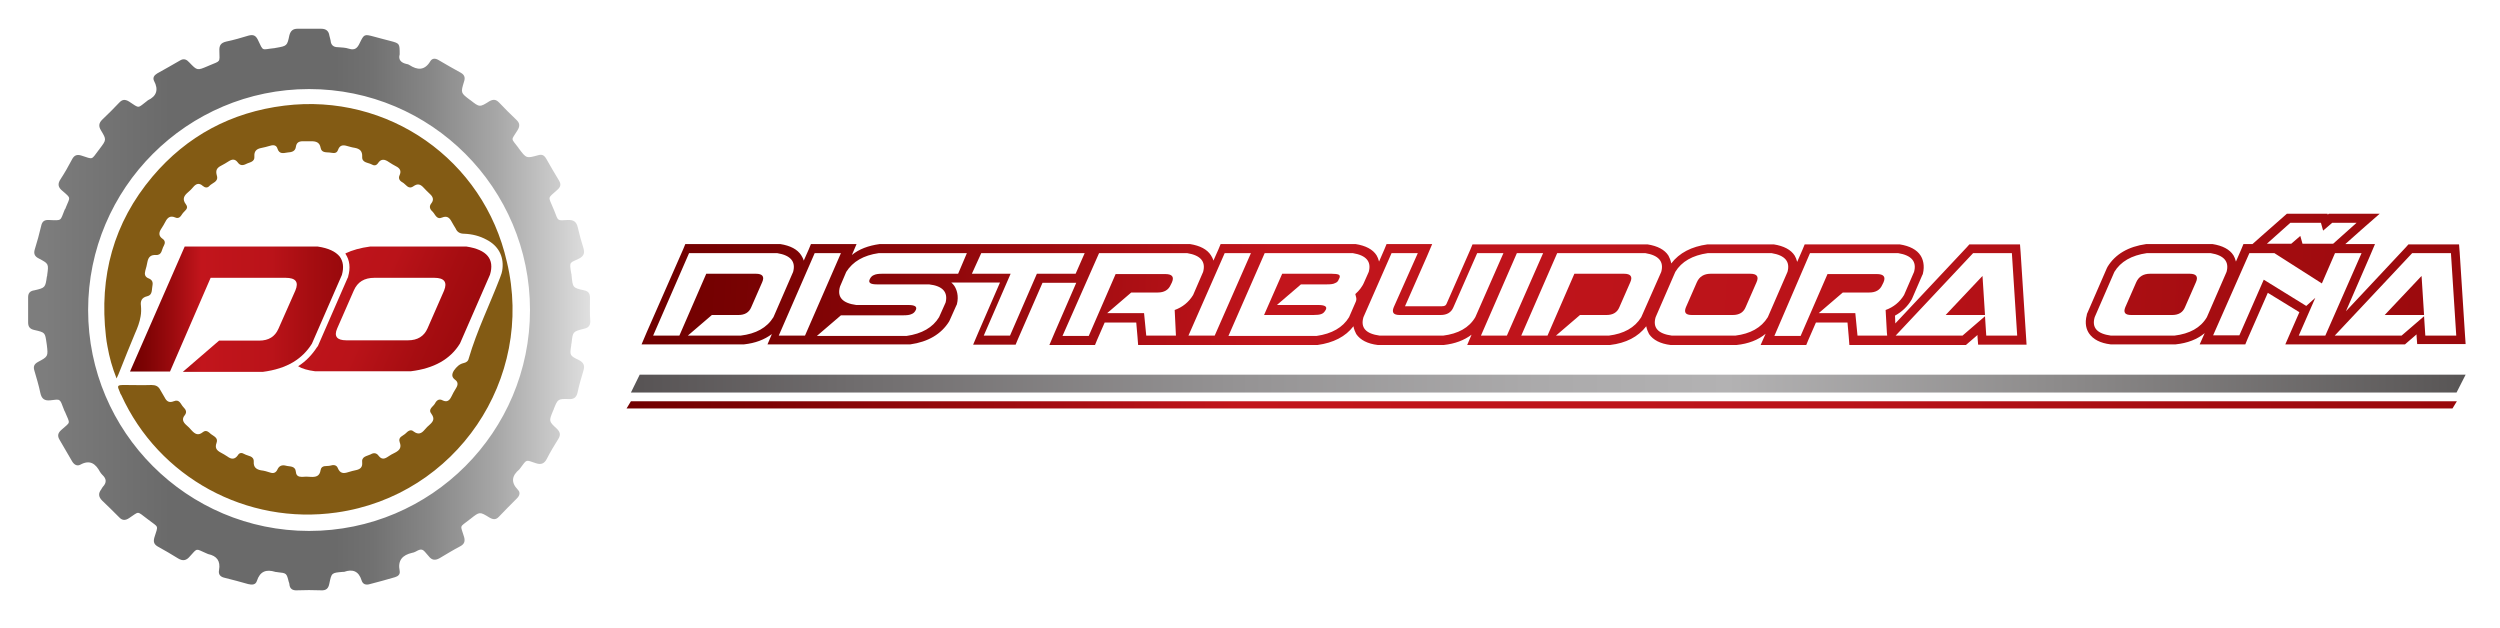
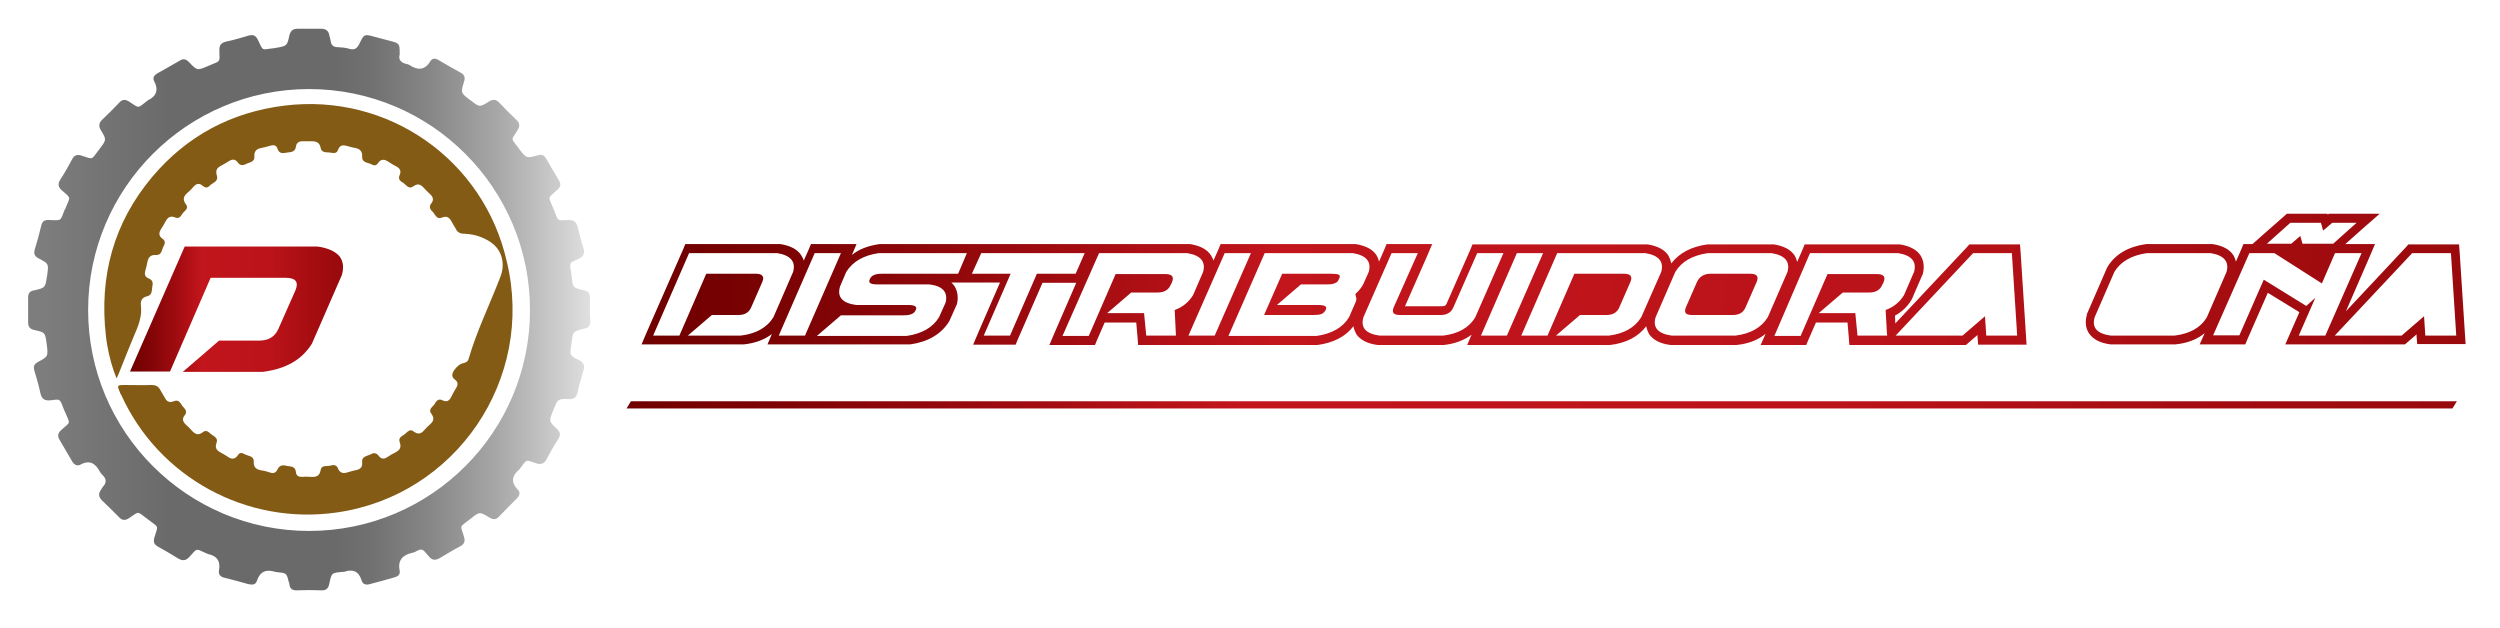
<svg xmlns="http://www.w3.org/2000/svg" version="1.1" id="Layer_1" x="0px" y="0px" viewBox="0 0 800 201" style="enable-background:new 0 0 800 201;" xml:space="preserve">
  <style type="text/css">
	.st0{fill:url(#SVGID_1_);}
	.st1{fill:url(#SVGID_2_);}
	.st2{fill:url(#SVGID_3_);}
	.st3{fill:url(#SVGID_4_);}
	.st4{fill:url(#SVGID_5_);}
	.st5{fill:url(#SVGID_6_);}
	.st6{fill:url(#SVGID_7_);}
	.st7{fill:url(#SVGID_8_);}
	.st8{fill:url(#SVGID_9_);}
	.st9{fill:url(#SVGID_10_);}
	.st10{fill:#835B14;}
	.st11{fill:url(#SVGID_11_);}
	.st12{fill:url(#SVGID_12_);}
	.st13{fill:url(#SVGID_13_);}
	.st14{fill:url(#SVGID_14_);}
</style>
  <g>
    <g>
      <linearGradient id="SVGID_1_" gradientUnits="userSpaceOnUse" x1="213.927" y1="67.764" x2="794.583" y2="104.133">
        <stop offset="0" style="stop-color:#710000" />
        <stop offset="7.367647e-02" style="stop-color:#7D0304" />
        <stop offset="0.207" style="stop-color:#9D0B0F" />
        <stop offset="0.335" style="stop-color:#C2151C" />
        <stop offset="0.666" style="stop-color:#BA1319" />
        <stop offset="0.845" style="stop-color:#A60D11" />
        <stop offset="1" style="stop-color:#99090C" />
      </linearGradient>
      <path class="st0" d="M643.8,81l1.7,26.4h0L643.8,81z M635.2,101.2L635.2,101.2l-7.2,6.2L635.2,101.2z M632.8,107.1L632.8,107.1    l0,0.5L632.8,107.1L632.8,107.1z" />
      <linearGradient id="SVGID_2_" gradientUnits="userSpaceOnUse" x1="213.105" y1="80.89" x2="793.761" y2="117.26">
        <stop offset="0" style="stop-color:#710000" />
        <stop offset="7.367647e-02" style="stop-color:#7D0304" />
        <stop offset="0.207" style="stop-color:#9D0B0F" />
        <stop offset="0.335" style="stop-color:#C2151C" />
        <stop offset="0.666" style="stop-color:#BA1319" />
        <stop offset="0.845" style="stop-color:#A60D11" />
        <stop offset="1" style="stop-color:#99090C" />
      </linearGradient>
      <path class="st1" d="M648.3,107.2l-1.7-26.4l-0.2-2.6h-16.2l-0.8,0.9l-22.9,24.4l-0.1-2.5c2.2-1.2,4-2.9,5.3-5.1l0.1-0.2l0.1-0.2    l3.2-7.4l0.1-0.2l0.1-0.2c0.7-2.8,0-4.8-0.7-5.9c-1.2-1.9-3.5-3.1-6.7-3.6l-0.2,0h-30.2l-0.7,1.7l-1.7,3.9c-0.2-0.8-0.5-1.5-0.8-2    c-1.2-1.9-3.5-3.1-6.7-3.6l-0.2,0h-20.8l-0.2,0c-5.1,0.7-9,2.7-11.6,6.1c-0.2-1.1-0.6-1.9-0.9-2.5c-1.2-1.9-3.5-3.1-6.7-3.6    l-0.2,0h-55.8l-0.7,1.7l-7.6,17.3c-0.2,0.4-0.4,0.8-1.5,0.8h-11.8l7-15.9l1.7-4h-14.6l-0.7,1.7l-1.7,3.9c-0.2-0.8-0.5-1.5-0.8-2    c-1.2-1.9-3.5-3.1-6.7-3.6l-0.2,0h-43l-0.7,1.7l-1.6,3.6c-0.2-0.7-0.5-1.2-0.8-1.7c-1.2-1.9-3.5-3.1-6.7-3.6l-0.2,0h-98.9l-0.2,0    c-3.6,0.5-6.6,1.6-8.9,3.5l1.5-3.5h-14.6l-0.7,1.7l-1.6,3.6c-0.2-0.7-0.5-1.2-0.8-1.7c-1.2-1.9-3.5-3.1-6.7-3.6l-0.2,0h-30.2    l-0.7,1.7l-11.6,26.4l-1.7,4h32.6l0.2,0c3.6-0.4,6.5-1.5,8.9-3.3l-1.4,3.3h45.5l0.2,0c5.7-0.8,9.9-3.3,12.4-7.3l0.1-0.2l0.1-0.2    l2.1-4.7l0.1-0.2l0.1-0.2c0.7-2.8-0.1-4.8-0.8-5.9c-0.3-0.4-0.6-0.8-1-1.1h15.6l-6.9,15.9l-1.7,4H325l0.7-1.7l7.9-18.1h10.8    l-6.9,15.9l-1.7,4h14.6l0.7-1.7l2.4-5.5h10.1l0.4,4.6l0.2,2.6h57.2l0.2,0c5.1-0.7,9-2.7,11.5-6c0.2,1.1,0.6,1.9,0.9,2.5    c1.3,1.9,3.6,3.1,6.9,3.5l0.2,0h20.7l0.2,0c3.6-0.4,6.5-1.5,8.9-3.3l-1.4,3.3H515l0.2,0c5.1-0.6,9-2.6,11.6-6    c0.2,1.1,0.6,1.9,0.9,2.5c1.3,1.9,3.6,3.1,6.9,3.5l0.2,0h20.7l0.2,0c3.8-0.4,6.9-1.6,9.3-3.6l-1.6,3.6h14.6l0.7-1.7l2.4-5.5h10.1    l0.4,4.6l0.2,2.6h37.3l0.8-0.7l2.9-2.5h0l0,0.5l0.2,2.6h15.5L648.3,107.2z M237,107.4h-16.9l7.7-6.6h8.5c2,0,3.4-0.8,4.1-2.5    l3.5-8c0.8-1.8,0.1-2.7-2-2.7H226l-8.6,19.8h-8.4L220.5,81h28.2c4.3,0.7,6,2.7,5.1,6l-6.3,14.5C245.4,104.9,241.9,106.8,237,107.4    z M257.6,107.4h-8.4L260.7,81h8.4l-11.2,25.7L257.6,107.4z M306.6,87.6h-24.3c-1.1,0-2,0.1-2.6,0.4c-0.6,0.2-1.1,0.7-1.4,1.4    c-0.5,1.1,0.3,1.6,2.3,1.6h16.7c4.4,0.5,6.1,2.5,5.3,5.8l-2.1,4.7c-2,3.3-5.5,5.3-10.4,6h-28.7l7.7-6.6h20c1.1,0,2-0.1,2.6-0.4    c0.6-0.2,1.1-0.7,1.4-1.4c0.4-1-0.4-1.5-2.4-1.5h-16.7c-4.4-0.6-6.2-2.5-5.2-5.9l2-4.7c2.1-3.3,5.5-5.3,10.4-6h28.2L306.6,87.6z     M344.2,87.6h-12.4l-8.6,19.8h-8.4l8.6-19.8h-12.4L314,81h33.1L344.2,87.6z M366.8,107.4l-0.7-7.2h-11.8l7.7-6.6h8.5    c2,0,3.4-0.8,4.1-2.4l0.4-0.8c0.8-1.8,0.1-2.7-2.1-2.7h-15.9l-8.6,19.8h-8.4L351.7,81h28.2c4.3,0.7,6,2.7,5.1,6l-3.2,7.4    c-1.4,2.3-3.4,3.9-5.9,4.8l0.4,8.2H366.8z M380.3,107.4L391.9,81h8.4l-11.6,26.4H380.3z M433.7,94.1c0.1,0.4,0.2,0.8,0.3,1.2    c0.1,0.5,0,1-0.3,1.6l-2,4.6c-2,3.3-5.5,5.3-10.4,6h-28.2L404.7,81h28.2c4.3,0.7,6,2.7,5.1,6l-1.6,3.6c-0.3,0.7-0.7,1.2-1.1,1.8    C434.9,92.9,434.4,93.5,433.7,94.1z M461.8,107.4h-20.3c-4.4-0.6-6.2-2.5-5.2-5.9l9-20.5h8.4L446,98.3c-0.7,1.7-0.1,2.5,1.9,2.5    H461c2,0,3.4-0.8,4.1-2.5l7.6-17.3h8.4l-9,20.5C470.1,104.9,466.6,106.8,461.8,107.4z M473.9,107.4L485.4,81h8.4l-11.6,26.4H473.9    z M525.2,101.5c-2.1,3.4-5.6,5.3-10.4,5.9h-16.9l7.7-6.6h8.5c2,0,3.4-0.8,4.1-2.5l3.5-8c0.8-1.8,0.1-2.7-2-2.7h-15.9l-8.6,19.8    h-8.4L498.3,81h28.2c4.3,0.7,6,2.7,5.1,6L525.2,101.5z M555.3,107.4H535c-4.4-0.6-6.2-2.5-5.2-5.9l6.3-14.5c2-3.3,5.5-5.3,10.4-6    h20.4c4.3,0.7,6,2.7,5.1,6l-6.3,14.5C563.6,104.9,560.1,106.8,555.3,107.4z M594.4,107.4l-0.7-7.2H582l7.7-6.6h8.5    c2,0,3.4-0.8,4.1-2.4l0.4-0.8c0.8-1.8,0.1-2.7-2.1-2.7h-15.8l-8.6,19.8h-8.4L579.2,81h28.2c4.3,0.7,6,2.7,5.1,6l-3.2,7.4    c-1.4,2.3-3.4,3.9-5.9,4.8l0.4,7.2l0.1,1H594.4z M635.6,107.4l-0.4-6.2l-7.2,6.2h-21.4L631.4,81h12.4l1.7,26.4H635.6z" />
      <linearGradient id="SVGID_3_" gradientUnits="userSpaceOnUse" x1="213.066" y1="81.513" x2="793.722" y2="117.883">
        <stop offset="0" style="stop-color:#710000" />
        <stop offset="7.367647e-02" style="stop-color:#7D0304" />
        <stop offset="0.207" style="stop-color:#9D0B0F" />
        <stop offset="0.335" style="stop-color:#C2151C" />
        <stop offset="0.666" style="stop-color:#BA1319" />
        <stop offset="0.845" style="stop-color:#A60D11" />
        <stop offset="1" style="stop-color:#99090C" />
      </linearGradient>
      <path class="st2" d="M428.4,87.9c-0.4-0.2-1.2-0.3-2.3-0.3h-15.8l-5.8,13.2h15.8c1.1,0,2-0.1,2.5-0.3c0.6-0.2,1-0.6,1.4-1.3    l0.1-0.2c0.4-0.9-0.4-1.4-2.4-1.4h-13.3l7.7-6.6h8.3c1.2,0,2.1-0.1,2.6-0.4c0.6-0.2,1-0.6,1.2-1.2    C428.9,88.6,428.8,88.1,428.4,87.9z M428.4,87.9c-0.4-0.2-1.2-0.3-2.3-0.3h-15.8l-5.8,13.2h15.8c1.1,0,2-0.1,2.5-0.3    c0.6-0.2,1-0.6,1.4-1.3l0.1-0.2c0.4-0.9-0.4-1.4-2.4-1.4h-13.3l7.7-6.6h8.3c1.2,0,2.1-0.1,2.6-0.4c0.6-0.2,1-0.6,1.2-1.2    C428.9,88.6,428.8,88.1,428.4,87.9z M428.4,87.9c-0.4-0.2-1.2-0.3-2.3-0.3h-15.8l-5.8,13.2h15.8c1.1,0,2-0.1,2.5-0.3    c0.6-0.2,1-0.6,1.4-1.3l0.1-0.2c0.4-0.9-0.4-1.4-2.4-1.4h-13.3l7.7-6.6h8.3c1.2,0,2.1-0.1,2.6-0.4c0.6-0.2,1-0.6,1.2-1.2    C428.9,88.6,428.8,88.1,428.4,87.9z M428.4,87.9c-0.4-0.2-1.2-0.3-2.3-0.3h-15.8l-5.8,13.2h15.8c1.1,0,2-0.1,2.5-0.3    c0.6-0.2,1-0.6,1.4-1.3l0.1-0.2c0.4-0.9-0.4-1.4-2.4-1.4h-13.3l7.7-6.6h8.3c1.2,0,2.1-0.1,2.6-0.4c0.6-0.2,1-0.6,1.2-1.2    C428.9,88.6,428.8,88.1,428.4,87.9z M428.4,87.9c-0.4-0.2-1.2-0.3-2.3-0.3h-15.8l-5.8,13.2h15.8c1.1,0,2-0.1,2.5-0.3    c0.6-0.2,1-0.6,1.4-1.3l0.1-0.2c0.4-0.9-0.4-1.4-2.4-1.4h-13.3l7.7-6.6h8.3c1.2,0,2.1-0.1,2.6-0.4c0.6-0.2,1-0.6,1.2-1.2    C428.9,88.6,428.8,88.1,428.4,87.9z M428.4,87.9c-0.4-0.2-1.2-0.3-2.3-0.3h-15.8l-5.8,13.2h15.8c1.1,0,2-0.1,2.5-0.3    c0.6-0.2,1-0.6,1.4-1.3l0.1-0.2c0.4-0.9-0.4-1.4-2.4-1.4h-13.3l7.7-6.6h8.3c1.2,0,2.1-0.1,2.6-0.4c0.6-0.2,1-0.6,1.2-1.2    C428.9,88.6,428.8,88.1,428.4,87.9z M428.4,87.9c-0.4-0.2-1.2-0.3-2.3-0.3h-15.8l-5.8,13.2h15.8c1.1,0,2-0.1,2.5-0.3    c0.6-0.2,1-0.6,1.4-1.3l0.1-0.2c0.4-0.9-0.4-1.4-2.4-1.4h-13.3l7.7-6.6h8.3c1.2,0,2.1-0.1,2.6-0.4c0.6-0.2,1-0.6,1.2-1.2    C428.9,88.6,428.8,88.1,428.4,87.9z M428.4,87.9c-0.4-0.2-1.2-0.3-2.3-0.3h-15.8l-5.8,13.2h15.8c1.1,0,2-0.1,2.5-0.3    c0.6-0.2,1-0.6,1.4-1.3l0.1-0.2c0.4-0.9-0.4-1.4-2.4-1.4h-13.3l7.7-6.6h8.3c1.2,0,2.1-0.1,2.6-0.4c0.6-0.2,1-0.6,1.2-1.2    C428.9,88.6,428.8,88.1,428.4,87.9z M428.4,87.9c-0.4-0.2-1.2-0.3-2.3-0.3h-15.8l-5.8,13.2h15.8c1.1,0,2-0.1,2.5-0.3    c0.6-0.2,1-0.6,1.4-1.3l0.1-0.2c0.4-0.9-0.4-1.4-2.4-1.4h-13.3l7.7-6.6h8.3c1.2,0,2.1-0.1,2.6-0.4c0.6-0.2,1-0.6,1.2-1.2    C428.9,88.6,428.8,88.1,428.4,87.9z" />
      <linearGradient id="SVGID_4_" gradientUnits="userSpaceOnUse" x1="213.595" y1="73.075" x2="794.251" y2="109.444">
        <stop offset="0" style="stop-color:#710000" />
        <stop offset="7.367647e-02" style="stop-color:#7D0304" />
        <stop offset="0.207" style="stop-color:#9D0B0F" />
        <stop offset="0.335" style="stop-color:#C2151C" />
        <stop offset="0.666" style="stop-color:#BA1319" />
        <stop offset="0.845" style="stop-color:#A60D11" />
        <stop offset="1" style="stop-color:#99090C" />
      </linearGradient>
      <path class="st3" d="M560.1,87.6h-12.7c-2.1,0-3.6,0.9-4.4,2.7l-3.5,8c-0.7,1.7-0.1,2.5,1.9,2.5h13.1c2,0,3.4-0.8,4.1-2.5l3.5-8    C562.9,88.5,562.2,87.6,560.1,87.6z M560.1,87.6h-12.7c-2.1,0-3.6,0.9-4.4,2.7l-3.5,8c-0.7,1.7-0.1,2.5,1.9,2.5h13.1    c2,0,3.4-0.8,4.1-2.5l3.5-8C562.9,88.5,562.2,87.6,560.1,87.6z M560.1,87.6h-12.7c-2.1,0-3.6,0.9-4.4,2.7l-3.5,8    c-0.7,1.7-0.1,2.5,1.9,2.5h13.1c2,0,3.4-0.8,4.1-2.5l3.5-8C562.9,88.5,562.2,87.6,560.1,87.6z M560.1,87.6h-12.7    c-2.1,0-3.6,0.9-4.4,2.7l-3.5,8c-0.7,1.7-0.1,2.5,1.9,2.5h13.1c2,0,3.4-0.8,4.1-2.5l3.5-8C562.9,88.5,562.2,87.6,560.1,87.6z     M560.1,87.6h-12.7c-2.1,0-3.6,0.9-4.4,2.7l-3.5,8c-0.7,1.7-0.1,2.5,1.9,2.5h13.1c2,0,3.4-0.8,4.1-2.5l3.5-8    C562.9,88.5,562.2,87.6,560.1,87.6z" />
      <linearGradient id="SVGID_5_" gradientUnits="userSpaceOnUse" x1="214.144" y1="64.305" x2="794.8" y2="100.674">
        <stop offset="0" style="stop-color:#710000" />
        <stop offset="7.367647e-02" style="stop-color:#7D0304" />
        <stop offset="0.207" style="stop-color:#9D0B0F" />
        <stop offset="0.335" style="stop-color:#C2151C" />
        <stop offset="0.666" style="stop-color:#BA1319" />
        <stop offset="0.845" style="stop-color:#A60D11" />
        <stop offset="1" style="stop-color:#99090C" />
      </linearGradient>
-       <path class="st4" d="M700.7,87.6H688c-2.1,0-3.6,0.9-4.4,2.7l-3.5,8c-0.7,1.7-0.1,2.5,1.9,2.5h13.1c2,0,3.4-0.8,4.1-2.5l3.5-8    C703.5,88.5,702.8,87.6,700.7,87.6z M700.7,87.6H688c-2.1,0-3.6,0.9-4.4,2.7l-3.5,8c-0.7,1.7-0.1,2.5,1.9,2.5h13.1    c2,0,3.4-0.8,4.1-2.5l3.5-8C703.5,88.5,702.8,87.6,700.7,87.6z M700.7,87.6H688c-2.1,0-3.6,0.9-4.4,2.7l-3.5,8    c-0.7,1.7-0.1,2.5,1.9,2.5h13.1c2,0,3.4-0.8,4.1-2.5l3.5-8C703.5,88.5,702.8,87.6,700.7,87.6z" />
      <linearGradient id="SVGID_6_" gradientUnits="userSpaceOnUse" x1="214.553" y1="57.77" x2="795.209" y2="94.139">
        <stop offset="0" style="stop-color:#710000" />
        <stop offset="7.367647e-02" style="stop-color:#7D0304" />
        <stop offset="0.207" style="stop-color:#9D0B0F" />
        <stop offset="0.335" style="stop-color:#C2151C" />
        <stop offset="0.666" style="stop-color:#BA1319" />
        <stop offset="0.845" style="stop-color:#A60D11" />
        <stop offset="1" style="stop-color:#99090C" />
      </linearGradient>
      <path class="st5" d="M788.8,107.2l-1.7-26.4l-0.2-2.6h-16.2l-0.8,0.9l-19.2,20.5l7.6-17.5l1.7-4h-9.5l5.4-4.8l5.6-4.9h-16.3    l-0.3,0.3l-0.1-0.3h-13l-0.8,0.7l-7.5,6.6l-2.7,2.4h-2.9l-0.7,1.7l-1.7,3.9c-0.2-0.8-0.5-1.5-0.8-2c-1.2-1.9-3.5-3.1-6.7-3.6    l-0.2,0h-20.8l-0.2,0c-5.7,0.8-9.9,3.2-12.4,7.3l-0.1,0.2l-0.1,0.2l-6.3,14.5l-0.1,0.2l0,0.2c-0.8,2.9-0.1,4.8,0.7,6    c1.3,1.9,3.6,3.1,6.9,3.5l0.2,0H696l0.2,0c3.8-0.4,6.9-1.6,9.3-3.6l-1.6,3.6h14.6l0.7-1.7l6.5-14.8l10.1,6.2l-2.8,6.4l-1.7,3.9    h38.3l0.8-0.7l2.9-2.5l0,0.5l0.2,2.6H789L788.8,107.2z M732.9,71.3h9.8l0.7,2.5l2.9-2.5h7.8l-7.5,6.7h-9.8l-0.7-2.5l-2.9,2.5h-7.8    L732.9,71.3z M695.8,107.4h-20.3c-4.4-0.6-6.2-2.5-5.2-5.9l6.3-14.5c2-3.3,5.5-5.3,10.4-6h20.4c4.3,0.7,6,2.7,5.1,6l-6.3,14.5    C704.2,104.9,700.7,106.8,695.8,107.4z M744.1,107.4h-8.5l5.3-12.1l-2.9,2.6l-13.6-8.4l-7.8,17.8h-8.4L719.8,81h8l15.2,9.7    l4.2-9.7h8.5l-10.9,24.8L744.1,107.4z M776.1,107.4l-0.4-6.2l-7.2,6.2h-21.4l0.1-0.1L771.9,81h12.4l1.7,26.4H776.1z" />
      <linearGradient id="SVGID_7_" gradientUnits="userSpaceOnUse" x1="213.54" y1="73.942" x2="742.292" y2="107.061">
        <stop offset="0" style="stop-color:#710000" />
        <stop offset="7.367647e-02" style="stop-color:#7D0304" />
        <stop offset="0.207" style="stop-color:#9D0B0F" />
        <stop offset="0.335" style="stop-color:#C2151C" />
        <stop offset="0.666" style="stop-color:#BA1319" />
        <stop offset="0.845" style="stop-color:#A60D11" />
        <stop offset="1" style="stop-color:#99090C" />
      </linearGradient>
      <path class="st6" d="M747.2,107.4L747.2,107.4L747.2,107.4L747.2,107.4z" />
      <linearGradient id="SVGID_8_" gradientUnits="userSpaceOnUse" x1="214.427" y1="59.791" x2="795.083" y2="96.161">
        <stop offset="0" style="stop-color:#710000" />
        <stop offset="7.367647e-02" style="stop-color:#7D0304" />
        <stop offset="0.207" style="stop-color:#9D0B0F" />
        <stop offset="0.335" style="stop-color:#C2151C" />
        <stop offset="0.666" style="stop-color:#BA1319" />
        <stop offset="0.845" style="stop-color:#A60D11" />
        <stop offset="1" style="stop-color:#99090C" />
      </linearGradient>
-       <path class="st7" d="M774.9,88.3l-11.8,12.5h12.6L774.9,88.3z M774.9,88.3l-11.8,12.5h12.6L774.9,88.3z M774.9,88.3l-11.8,12.5    h12.6L774.9,88.3z M774.9,88.3l-11.8,12.5h12.6L774.9,88.3z M774.9,88.3l-11.8,12.5h12.6L774.9,88.3z" />
      <linearGradient id="SVGID_9_" gradientUnits="userSpaceOnUse" x1="213.957" y1="67.286" x2="794.611" y2="103.655">
        <stop offset="0" style="stop-color:#710000" />
        <stop offset="7.367647e-02" style="stop-color:#7D0304" />
        <stop offset="0.207" style="stop-color:#9D0B0F" />
        <stop offset="0.335" style="stop-color:#C2151C" />
        <stop offset="0.666" style="stop-color:#BA1319" />
        <stop offset="0.845" style="stop-color:#A60D11" />
        <stop offset="1" style="stop-color:#99090C" />
      </linearGradient>
-       <path class="st8" d="M646.6,80.8l-0.2-2.6h0L646.6,80.8l1.7,26.4L646.6,80.8z M635.2,101.2L635.2,101.2l0.4,6.2h0L635.2,101.2    L635.2,101.2z M622.6,100.8h12.6l-0.8-12.5L622.6,100.8z M632.8,107.1L632.8,107.1l-2.9,2.5L632.8,107.1z M606.6,107.4    L606.6,107.4L631.4,81L606.6,107.4z M634.4,88.3l-11.8,12.5h12.6L634.4,88.3z M634.4,88.3l-11.8,12.5h12.6L634.4,88.3z" />
    </g>
  </g>
  <linearGradient id="SVGID_10_" gradientUnits="userSpaceOnUse" x1="9" y1="99.147" x2="188.81" y2="99.147">
    <stop offset="3.104970e-02" style="stop-color:#7D7D7D" />
    <stop offset="7.231137e-02" style="stop-color:#797979" />
    <stop offset="0.254" style="stop-color:#6A6A6A" />
    <stop offset="0.546" style="stop-color:#6A6A6A" />
    <stop offset="0.613" style="stop-color:#717171" />
    <stop offset="0.713" style="stop-color:#868686" />
    <stop offset="0.834" style="stop-color:#A7A7A7" />
    <stop offset="0.969" style="stop-color:#D5D5D5" />
    <stop offset="1" style="stop-color:#E0E0E0" />
  </linearGradient>
  <path class="st9" d="M188.8,95.3c0-1.4-0.5-2.1-1.9-2.4c-3.7-0.8-3.6-0.9-4-4.8c0-0.2,0-0.4-0.1-0.6c-0.7-4-0.4-3.3,2.4-4.7  c1.6-0.8,2-1.8,1.5-3.4c-0.7-2.2-1.3-4.4-1.8-6.6c-0.4-1.8-1.3-2.5-3.2-2.4c-3.5,0.2-3,0.4-4.3-2.9c-0.1-0.2-0.2-0.5-0.3-0.7  c-1.7-4.2-2-3.1,1.3-6.1c1-0.9,1.2-1.7,0.5-2.9c-1.4-2.3-2.8-4.7-4.1-7c-0.7-1.2-1.4-1.5-2.7-1.1c-3.6,1-3.7,1-6-2.1  c-0.1-0.1-0.2-0.2-0.2-0.3c-2.5-3.3-2.4-2.2-0.3-5.6c0.8-1.3,0.8-2.3-0.4-3.4c-1.9-1.8-3.7-3.6-5.5-5.5c-1-1-1.8-1.1-3.1-0.4  c-3.1,2-3.2,1.9-6-0.3c-0.1-0.1-0.2-0.1-0.3-0.2c-2.9-2.2-2.9-2.2-1.8-5.8c0.4-1.2,0.2-2.1-1-2.8c-2.4-1.3-4.8-2.7-7.2-4.1  c-1-0.6-2-0.6-2.6,0.4c-1.8,3-4.1,2.9-6.7,1.2c-0.3-0.2-0.6-0.3-0.8-0.3c-1.9-0.4-2.8-1.4-2.3-3.1c0-3.5,0-3.5-3-4.3  c-1.8-0.5-3.6-0.9-5.3-1.4c-3-0.8-3.1-0.8-4.5,2.1c-0.7,1.5-1.5,2.4-3.4,1.8c-1.2-0.4-2.4-0.4-3.6-0.5c-1.4,0-2.2-0.7-2.3-2.1  c-0.1-0.6-0.3-1.1-0.4-1.6c-0.2-1.5-1.1-2.2-2.6-2.2c-2.5,0-5,0-7.6,0c-1.4,0-2.2,0.6-2.6,2.1c-0.7,3.4-0.8,3.4-4.2,4  c-0.2,0-0.4,0.1-0.5,0.1c-4.3,0.4-3.5,1.3-5.4-2.7c-0.7-1.4-1.5-1.7-3-1.3c-2.3,0.7-4.7,1.4-7.1,1.9c-1.7,0.4-2.3,1.2-2.2,3  c0.1,3.8,0.4,3.1-3.1,4.6c-0.2,0.1-0.5,0.2-0.7,0.3c-3.3,1.4-3.3,1.4-5.8-1.2c-0.8-0.9-1.7-1.4-2.9-0.7c-2.4,1.4-4.9,2.8-7.4,4.2  c-1,0.6-1.5,1.4-1,2.4c1.5,2.8,0.8,4.9-2,6.2c0,0-0.1,0.1-0.1,0.1c-3.3,2.5-2.4,2.6-5.9,0.3c-1.3-0.8-2.2-0.7-3.2,0.4  c-1.7,1.8-3.5,3.6-5.4,5.4c-1.1,1.1-1.2,2.1-0.4,3.4c1.8,3,1.8,3-0.4,5.9c-0.1,0.2-0.2,0.3-0.3,0.4c-2.5,3.3-1.7,3-5.5,1.8  c-1.5-0.5-2.4-0.1-3.1,1.3c-1.1,2.1-2.3,4.2-3.6,6.2c-1,1.5-0.9,2.6,0.6,3.8c2.9,2.5,2.4,1.9,1.1,5.2c-0.1,0.3-0.2,0.6-0.4,0.8  c-1.5,3.6-0.7,3.5-5,3.3c-1.4-0.1-2.2,0.4-2.5,1.8c-0.6,2.6-1.3,5.1-2.1,7.7c-0.4,1.4,0.1,2.2,1.3,2.8c3.2,1.7,3.2,1.7,2.7,5.3  c0,0.2,0,0.4-0.1,0.5c-0.5,3.5-0.5,3.6-4,4.4C9.6,93.1,9,93.8,9,95.1c0,2.7,0,5.4,0,8.1c0,1.4,0.6,2.1,2,2.4  c3.5,0.8,3.4,0.8,3.9,4.2c0,0.2,0.1,0.5,0.1,0.7c0.4,3.5,0.4,3.6-2.8,5.3c-1.3,0.7-1.6,1.5-1.2,2.8c0.7,2.4,1.4,4.7,1.9,7.1  c0.4,1.9,1.3,2.6,3.2,2.4c3.3-0.4,3-0.6,4.3,2.8c0.1,0.3,0.2,0.6,0.4,0.9c1.7,4.1,1.9,3-1.2,5.8c-1.1,1-1.3,1.9-0.5,3.2  c1.3,2.2,2.6,4.5,3.9,6.7c0.6,1.1,1.6,1.8,2.7,1.2c3.1-1.7,4.9-0.3,6.3,2.3c0.2,0.3,0.4,0.6,0.7,0.9c1.4,1.3,1.5,2.5,0.2,3.9  c-0.2,0.2-0.3,0.5-0.5,0.8c-1,1.3-0.9,2.4,0.3,3.6c1.8,1.7,3.6,3.5,5.4,5.3c1,1.1,2,1.1,3.2,0.3c3.4-2.2,2.3-2.4,5.9,0.3  c0.1,0.1,0.3,0.2,0.4,0.3c3.2,2.5,3.1,1.5,1.8,5.6c-0.4,1.4-0.1,2.2,1.1,2.9c2.2,1.2,4.4,2.5,6.5,3.8c1.5,0.9,2.6,0.7,3.7-0.6  c2.6-2.9,1.9-2.5,5.2-1.1c0.2,0.1,0.5,0.2,0.7,0.3c2.8,0.6,4,2.2,3.5,5.1c-0.3,1.4,0.4,2.2,1.8,2.5c2.5,0.6,5,1.3,7.5,2  c1.2,0.3,2.4,0.3,2.8-1c1-3.1,3-3.8,5.9-2.9c0.2,0.1,0.5,0,0.7,0.1c2.9,0.3,2.9,0.3,3.6,3.1c0.1,0.2,0.2,0.5,0.2,0.7  c0.1,1.5,1,2.1,2.5,2c2.5-0.1,5-0.1,7.6,0c1.7,0.1,2.4-0.6,2.7-2.2c0.7-3.4,0.7-3.4,4.3-3.7c0.1,0,0.3,0,0.4,0  c2.8-1,4.7-0.2,5.6,2.7c0.4,1.3,1.4,1.6,2.7,1.2c2.7-0.7,5.3-1.4,8-2.2c1-0.3,1.7-0.9,1.5-2c-0.7-3.4,0.9-5.1,4-5.8  c0.7-0.1,1.3-0.5,1.9-0.8c0.8-0.4,1.5-0.3,2.1,0.4c0.4,0.5,0.9,1,1.3,1.5c1,1.3,2.1,1.4,3.5,0.6c2.2-1.3,4.3-2.6,6.6-3.8  c1.3-0.7,1.6-1.6,1.2-3c-1.2-4-1.6-2.9,1.7-5.5c0.1-0.1,0.3-0.2,0.4-0.3c2.9-2.3,2.9-2.3,6-0.4c1.2,0.7,2.1,0.8,3.1-0.3  c1.9-2,3.8-3.9,5.7-5.8c0.9-0.9,1.2-1.9,0.3-2.8c-2.3-2.4-1.9-4.5,0.5-6.5c0.1-0.1,0.2-0.3,0.3-0.4c2.2-2.9,1.6-2.7,4.9-1.6  c1.7,0.6,2.8,0.2,3.6-1.4c1.1-2.2,2.4-4.3,3.7-6.4c0.8-1.3,0.5-2.2-0.5-3.2c-2.6-2.4-2.6-2.4-1.2-5.8c0.1-0.2,0.2-0.3,0.2-0.5  c1.3-3.2,1.3-3.3,4.8-3.2c1.5,0.1,2.4-0.4,2.8-2c0.5-2.4,1.2-4.8,1.9-7.1c0.5-1.6,0.1-2.6-1.5-3.4c-2.9-1.4-2.9-1.5-2.4-4.7  c0-0.2,0-0.5,0.1-0.7c0.4-3.7,0.4-3.7,4-4.6c1.3-0.3,2-0.9,2-2.4C188.7,100.6,188.8,97.9,188.8,95.3z M98.9,169.9  c-39,0-70.7-31.7-70.7-70.7c0-39,31.7-70.7,70.7-70.7c39.1,0,70.7,31.7,70.7,70.7C169.6,138.2,138,169.9,98.9,169.9z" />
  <path class="st10" d="M37.3,121.1c0.5-1.1,0.8-1.7,1-2.3c1.6-4,3.2-8.1,4.9-12.1c0.8-1.8,1.5-3.6,1.8-5.5c0.2-1.1,0.2-2.2,0.1-3.4  c-0.2-1.4,0.2-2.6,2-3c1.8-0.4,1.4-2.2,1.7-3.5c0.2-1.1-0.2-1.8-1.2-2.2c-1.3-0.5-1.4-1.4-1.1-2.5c0.3-0.9,0.5-1.9,0.7-2.9  c0.3-1.4,1-2.2,2.7-2.1c2,0.1,1.8-1.8,2.5-2.9c0.5-0.9,0.5-1.7-0.4-2.3c-1.3-0.9-1.2-2-0.4-3.2c0.5-0.7,0.9-1.5,1.3-2.2  c0.7-1.4,1.6-2.1,3.2-1.4c1.1,0.5,1.7-0.3,2.2-1.1c0.6-1,2.3-1.7,1.2-3.1c-1.3-1.7-0.6-2.8,0.7-3.9c0.6-0.5,1.1-1,1.6-1.6  c0.9-1.1,1.9-1.5,3.1-0.4c0.7,0.6,1.5,0.7,2.1,0c0.9-1,3-1.3,2.4-3.3c-0.5-1.7,0-2.5,1.4-3.2c0.8-0.4,1.6-0.9,2.4-1.4  c1.1-0.7,2-0.8,2.9,0.4c0.7,1,1.6,1,2.6,0.5c1.1-0.6,2.9-0.6,2.7-2.5c-0.1-1.5,0.6-2.3,2-2.6c1.1-0.2,2.1-0.5,3.2-0.8  c1-0.3,1.9-0.1,2.2,1c0.6,1.8,1.9,1.4,3.2,1.2c1.3-0.1,2.5-0.3,2.7-1.9c0.2-1.3,1-1.7,2.2-1.7c0.9,0,1.8,0,2.8,0  c1.5,0,2.6,0.4,2.9,2.1c0.3,1.6,1.7,1.4,2.8,1.5c1.1,0.1,2.3,0.6,2.8-0.9c0.5-1.4,1.5-1.6,2.8-1.2c0.8,0.2,1.7,0.5,2.5,0.6  c1.6,0.3,2.5,1,2.4,2.9c-0.1,1.9,1.9,1.8,3,2.4c0.7,0.4,1.4,0.5,2-0.3c1-1.6,2.2-1.4,3.6-0.4c0.7,0.5,1.5,0.9,2.2,1.3  c1.2,0.6,1.8,1.4,1.2,2.8c-0.5,1-0.1,1.8,0.8,2.3c1.2,0.6,1.9,2.5,3.6,1.3c1.4-1,2.3-0.6,3.3,0.5c0.6,0.7,1.3,1.3,2,2  c1,0.9,1.3,1.9,0.4,3c-0.8,1-0.4,1.9,0.4,2.6c0.9,0.9,1.3,2.7,3.1,1.9c1.5-0.6,2.3,0,3,1.3c0.4,0.8,0.9,1.5,1.3,2.2  c0.5,1.2,1.4,1.7,2.8,1.7c2.5,0.1,4.9,0.7,7.1,1.9c3.7,1.9,5.5,5.2,5.1,9.2c-0.1,1.1-0.4,2-0.8,3c-3.3,8.6-7.4,16.9-10,25.8  c-0.2,0.9-0.8,1.3-1.7,1.5c-1.3,0.3-2.2,1.2-3,2.3c-0.7,1.1-0.9,2.1,0.3,3c1,0.7,1,1.6,0.4,2.6c-0.6,0.9-1.1,1.9-1.6,2.9  c-0.6,1.2-1.4,1.8-2.8,1.1c-1.1-0.6-1.9,0-2.4,1c-0.6,1.1-2.4,1.8-1.1,3.4c1,1.4,0.6,2.3-0.5,3.3c-0.6,0.5-1.2,1.1-1.7,1.7  c-1,1.2-2,1.7-3.5,0.6c-1-0.9-1.9-0.1-2.6,0.6c-0.8,0.8-2.5,1.1-1.9,2.8c0.6,1.6,0.1,2.5-1.4,3.3c-0.9,0.4-1.7,0.9-2.6,1.5  c-1.1,0.7-1.9,0.6-2.7-0.4c-0.7-1-1.6-1.1-2.6-0.5c-1.2,0.6-3,0.6-2.7,2.7c0.1,1.4-0.6,2-1.8,2.3c-0.9,0.2-1.8,0.4-2.7,0.7  c-1.5,0.5-2.6,0.4-3.3-1.3c-0.4-1.1-1.5-1.1-2.4-0.8c-1.1,0.3-2.8-0.3-3.1,1.4c-0.3,2-1.5,2.3-3.2,2.2c-0.9-0.1-1.8-0.1-2.8,0  c-1.1,0-1.8-0.4-1.9-1.5c-0.2-2.2-2-1.7-3.3-2.1c-1.2-0.3-2.1,0.1-2.6,1.2c-0.5,1.1-1.3,1.4-2.4,1c-0.9-0.3-1.9-0.6-2.9-0.7  c-1.5-0.3-2.4-1-2.3-2.7c0.1-2-1.8-1.8-3-2.5c-0.8-0.5-1.6-0.5-2.1,0.4c-1,1.4-2.1,1.3-3.3,0.4c-0.7-0.5-1.5-0.9-2.2-1.3  c-1.3-0.7-1.9-1.5-1.3-3.1c0.6-1.6-0.9-2.1-1.8-2.8c-0.7-0.6-1.5-1.5-2.6-0.6c-1.5,1.2-2.5,0.6-3.6-0.6c-0.5-0.6-1.1-1.2-1.7-1.7  c-1-0.9-1.5-1.9-0.5-3.1c0.8-1,0.4-1.8-0.4-2.6c-0.9-0.9-1.2-2.7-3.1-1.9c-1.5,0.6-2.3,0-2.9-1.2c-0.4-0.8-1-1.6-1.4-2.4  c-0.6-1.2-1.5-1.6-2.8-1.6c-2.8,0.1-5.7,0-8.5,0c-2.6,0-2.6,0.1-1.6,2.4c0.1,0.3,0.2,0.6,0.4,0.8c12,26.4,40.1,41.7,68.9,37.6  c38.2-5.4,63.5-42.7,54.5-80.2C154.8,51,124.1,29.7,91,33.8c-17,2.1-31.2,9.7-42.2,22.7c-12.5,14.8-17.1,32-14.9,51.1  c0.1,1.1,0.3,2.2,0.5,3.3C35,114.3,35.9,117.6,37.3,121.1z" />
  <linearGradient id="SVGID_11_" gradientUnits="userSpaceOnUse" x1="201.858" y1="122.764" x2="789" y2="122.764">
    <stop offset="0" style="stop-color:#575354" />
    <stop offset="0.129" style="stop-color:#716E6F" />
    <stop offset="0.331" style="stop-color:#959394" />
    <stop offset="0.494" style="stop-color:#ABAAAB" />
    <stop offset="0.598" style="stop-color:#B3B2B3" />
    <stop offset="0.778" style="stop-color:#8D8B8B" />
    <stop offset="1" style="stop-color:#585555" />
  </linearGradient>
-   <polygon class="st11" points="789,119.9 204.7,119.9 201.9,125.6 786.1,125.6 " />
  <linearGradient id="SVGID_12_" gradientUnits="userSpaceOnUse" x1="200.526" y1="129.519" x2="786.189" y2="129.519">
    <stop offset="0" style="stop-color:#710000" />
    <stop offset="7.367647e-02" style="stop-color:#7D0304" />
    <stop offset="0.207" style="stop-color:#9D0B0F" />
    <stop offset="0.335" style="stop-color:#C2151C" />
    <stop offset="0.666" style="stop-color:#BA1319" />
    <stop offset="0.845" style="stop-color:#A60D11" />
    <stop offset="1" style="stop-color:#99090C" />
  </linearGradient>
  <polygon class="st12" points="786.2,128.4 201.9,128.4 200.5,130.7 784.8,130.7 " />
  <g>
    <linearGradient id="SVGID_13_" gradientUnits="userSpaceOnUse" x1="54.035" y1="67.249" x2="152.91" y2="111.352">
      <stop offset="0" style="stop-color:#710000" />
      <stop offset="7.367647e-02" style="stop-color:#7D0304" />
      <stop offset="0.207" style="stop-color:#9D0B0F" />
      <stop offset="0.335" style="stop-color:#C2151C" />
      <stop offset="0.666" style="stop-color:#BA1319" />
      <stop offset="0.845" style="stop-color:#A60D11" />
      <stop offset="1" style="stop-color:#99090C" />
    </linearGradient>
-     <path class="st13" d="M149.3,78.9h-30.9c-3,0.4-5.6,1.1-7.9,2.2c0.1,0.1,0.1,0.1,0.1,0.2c1.3,2,1.6,4.4,0.8,7.2l0,0.2l-0.1,0.1   l-9.6,22l-0.1,0.1l-0.1,0.1c-1.6,2.5-3.6,4.6-6.1,6.2c1.3,0.8,3.1,1.3,5.4,1.6h30.7c7.3-0.9,12.6-3.8,15.7-8.9l9.6-22   C158.3,82.9,155.8,79.9,149.3,78.9z M142.1,93l-5.3,12.1c-1.1,2.5-3.2,3.8-6.2,3.8h-19.8c-3,0-4-1.3-2.9-3.8l5.3-12.1   c1.2-2.8,3.4-4.1,6.6-4.1H139C142.2,88.9,143.2,90.3,142.1,93z" />
    <g>
      <linearGradient id="SVGID_14_" gradientUnits="userSpaceOnUse" x1="41.575" y1="98.877" x2="109.762" y2="98.877">
        <stop offset="0" style="stop-color:#710000" />
        <stop offset="7.367647e-02" style="stop-color:#7D0304" />
        <stop offset="0.207" style="stop-color:#9D0B0F" />
        <stop offset="0.335" style="stop-color:#C2151C" />
        <stop offset="0.666" style="stop-color:#BA1319" />
        <stop offset="0.845" style="stop-color:#A60D11" />
        <stop offset="1" style="stop-color:#99090C" />
      </linearGradient>
      <path class="st14" d="M109.4,88l-9.6,22c-1.5,2.4-3.5,4.4-6,5.9c-2.7,1.6-5.9,2.6-9.7,3.1H58.5l11.6-10h12.8    c3.1,0,5.1-1.3,6.2-3.8L94.5,93c1.2-2.8,0.1-4.1-3.1-4.1h-24l-13,30H41.6l17.5-40h42.6c3.4,0.5,5.7,1.6,7,3.2    C109.8,83.6,110.1,85.5,109.4,88z" />
    </g>
  </g>
</svg>